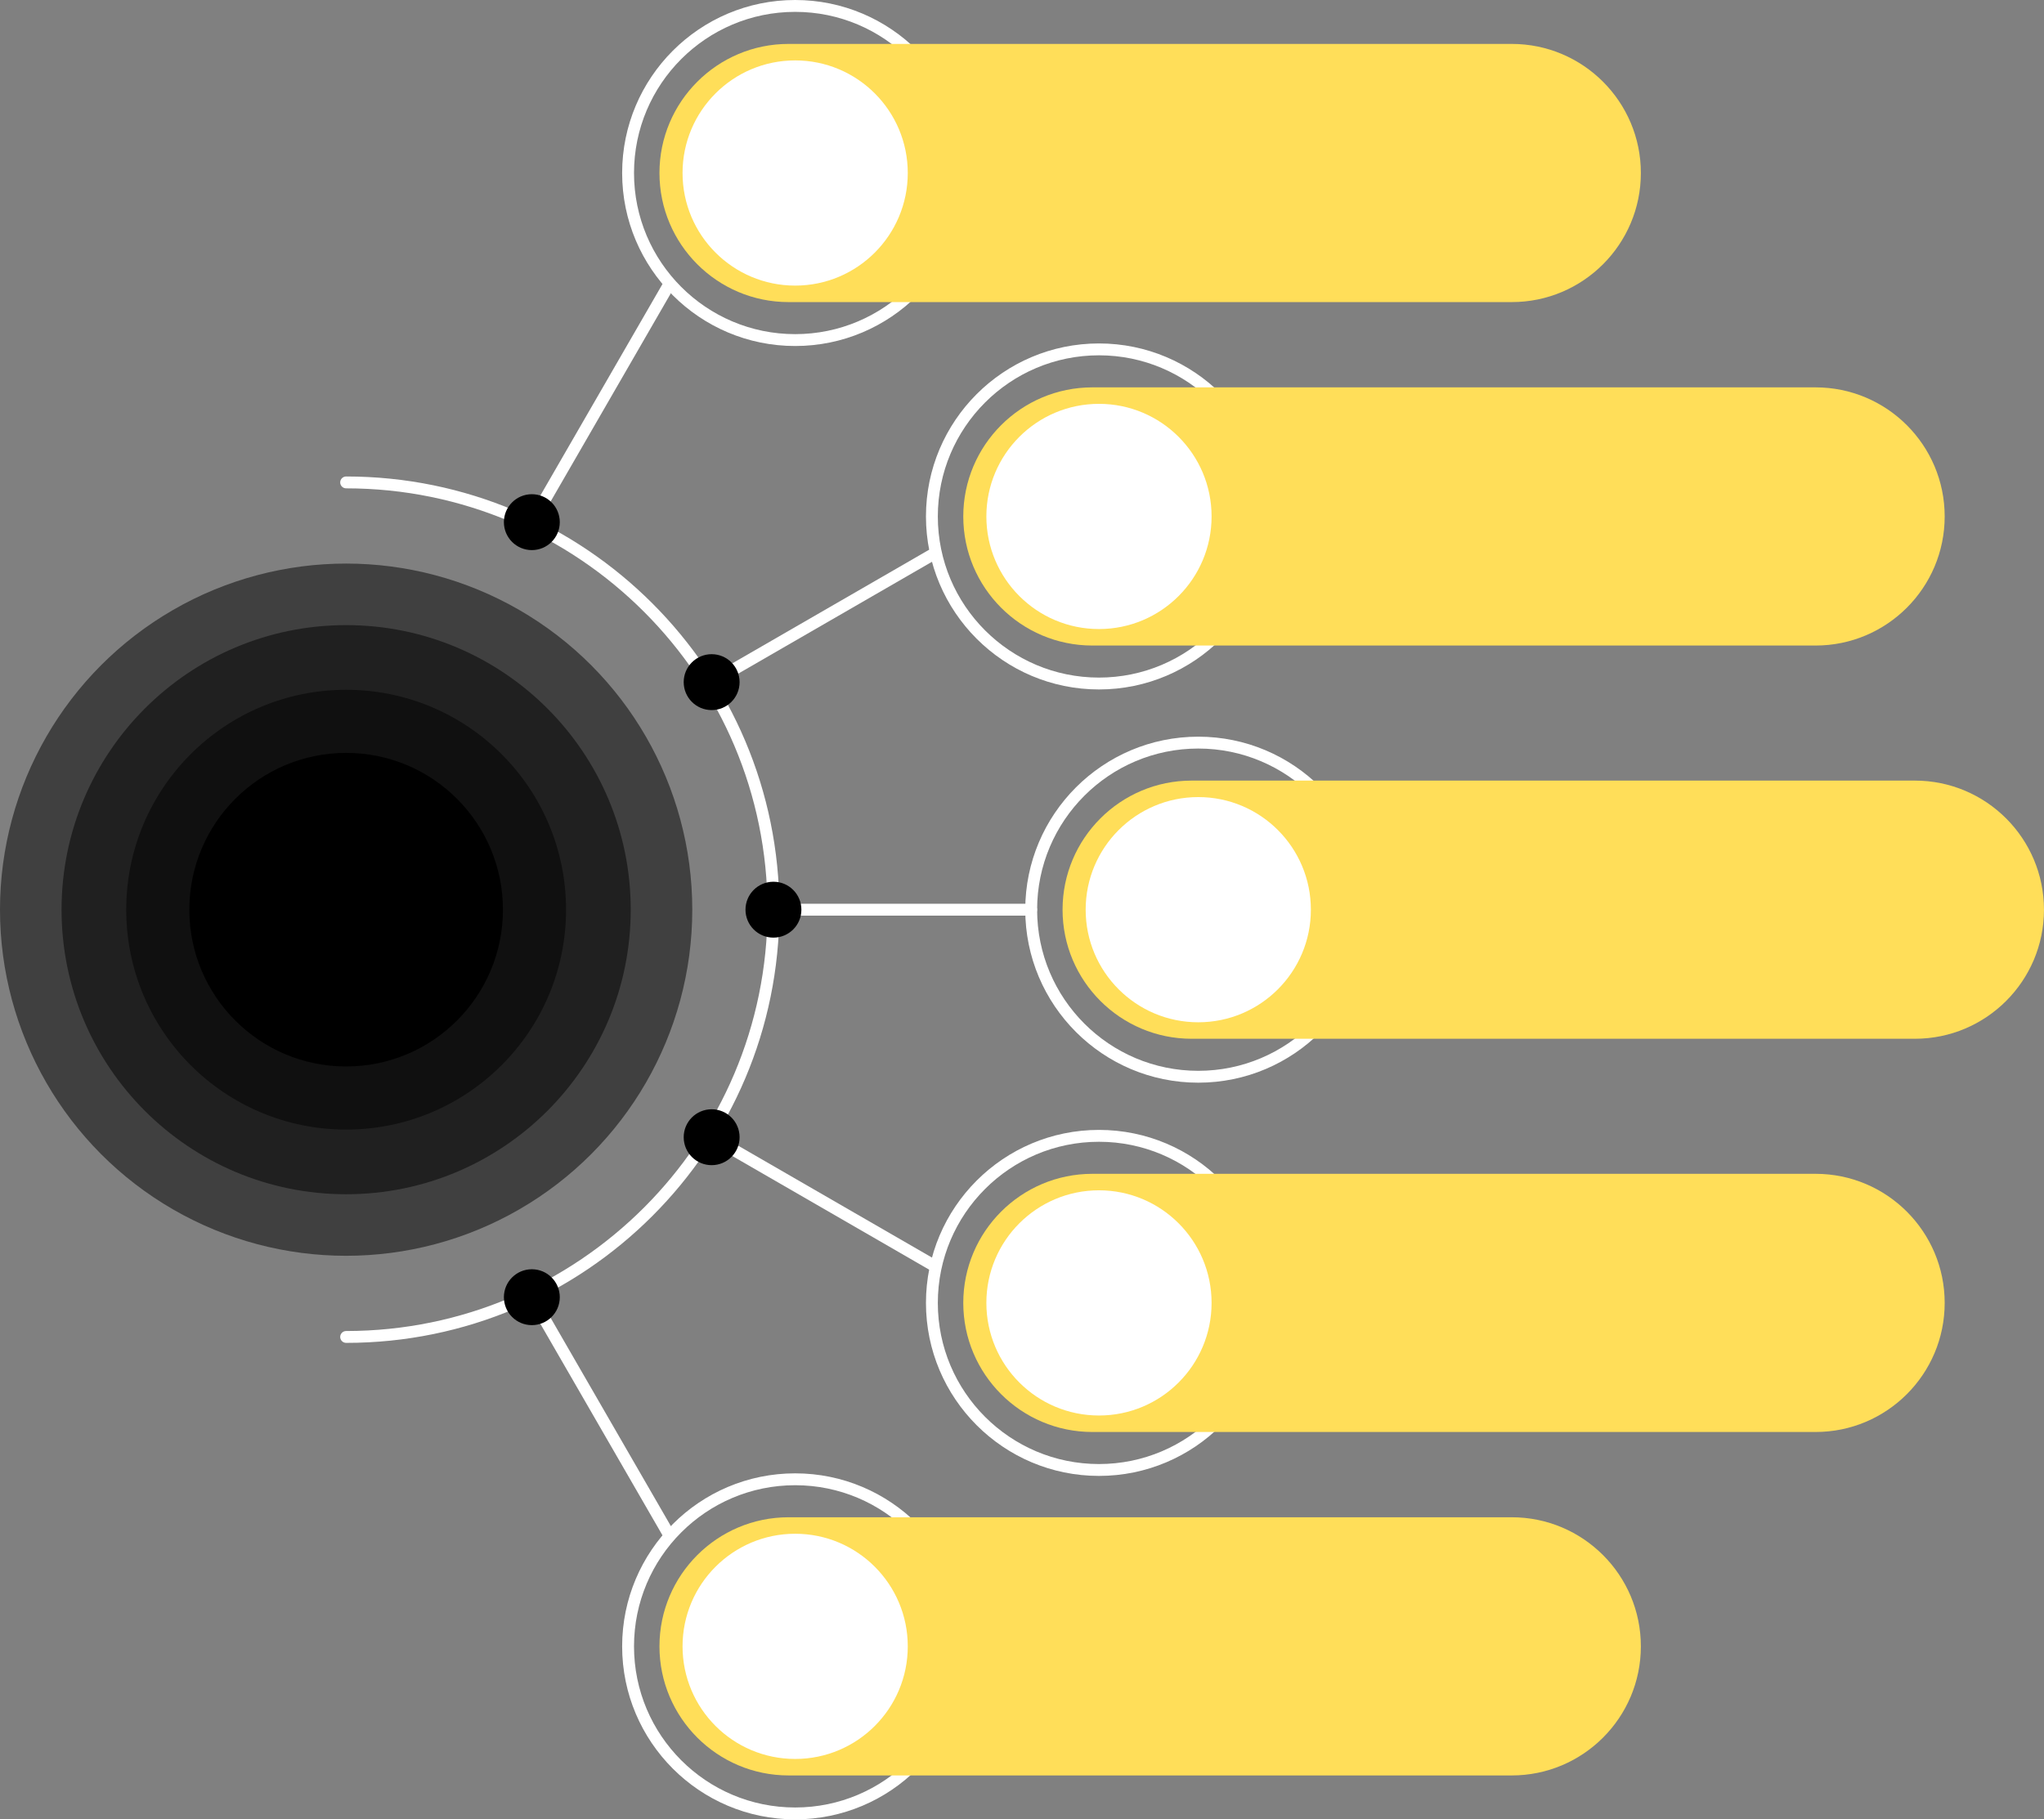
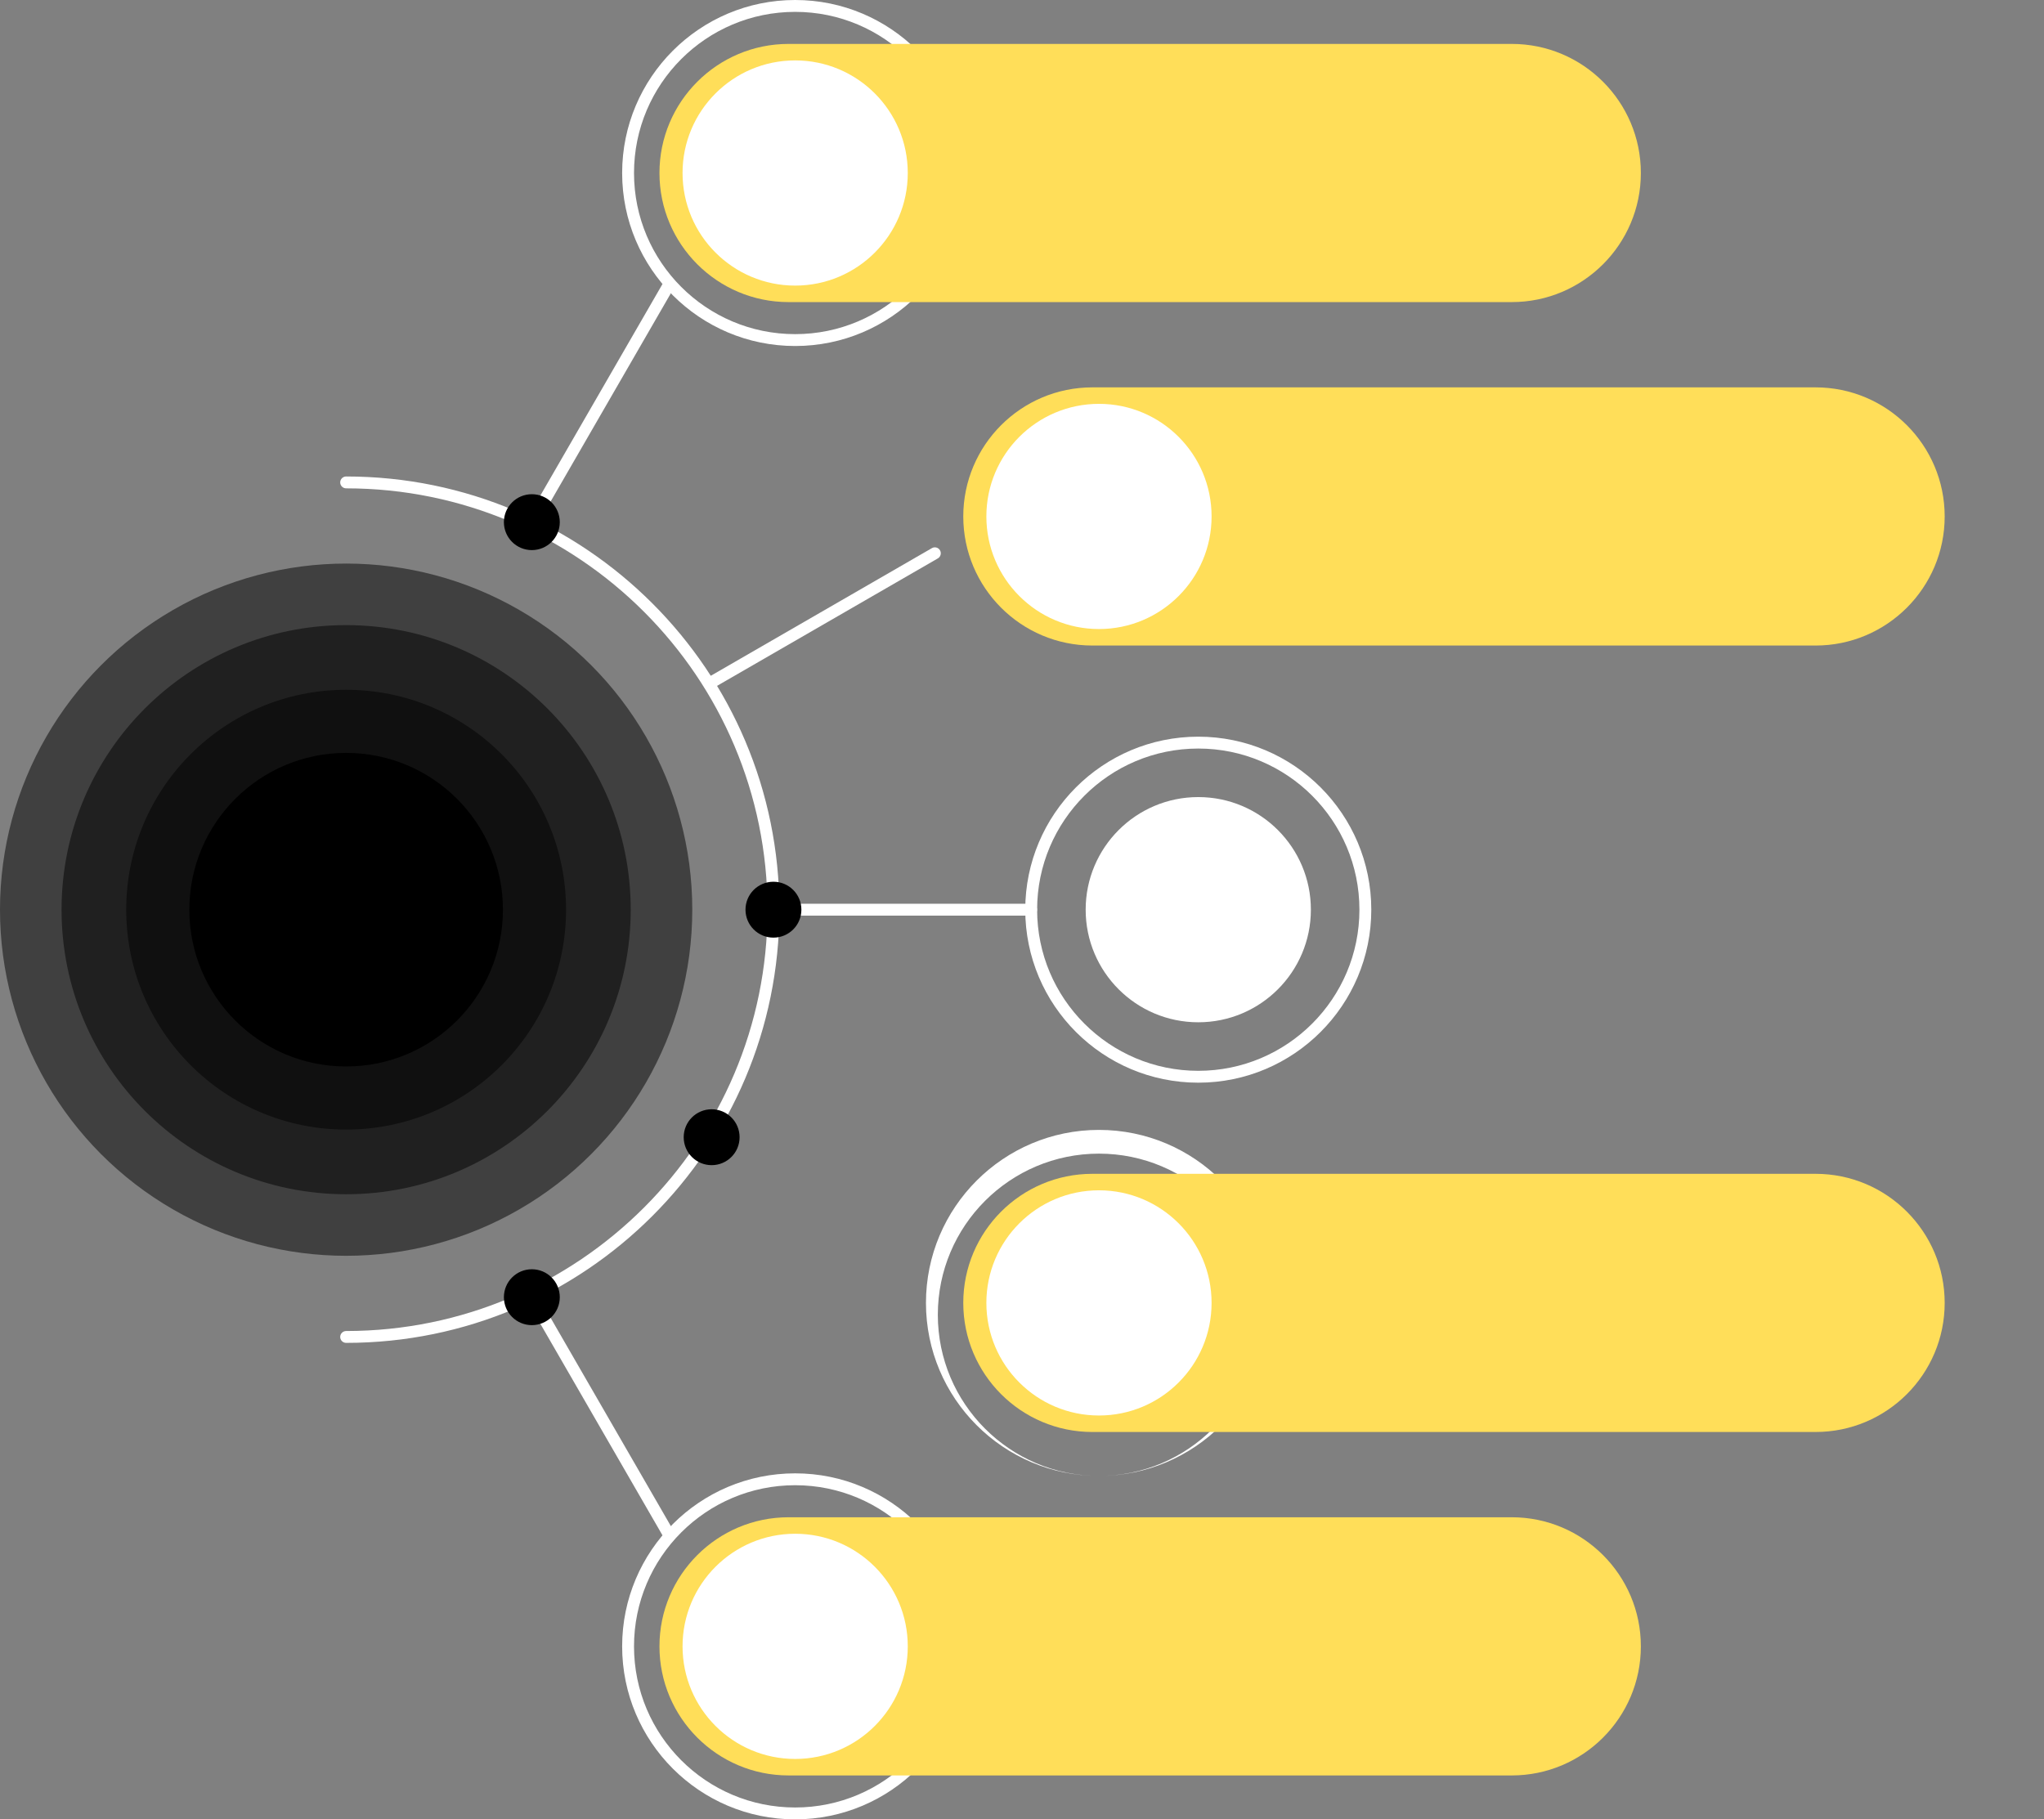
<svg xmlns="http://www.w3.org/2000/svg" clip-rule="evenodd" fill="#000000" fill-rule="evenodd" height="2453.1" preserveAspectRatio="xMidYMid meet" stroke-linejoin="round" stroke-miterlimit="2" version="1" viewBox="8.0 0.0 2755.7 2453.1" width="2755.7" zoomAndPan="magnify">
  <rect x="8.0" y="0.0" width="2755.7" height="2453.1" fill="#808080" stroke="none" />
  <g>
    <g>
      <g id="change1_1">
        <path d="M1623.5,993.265c-128.74,-0 -233.26,104.52 -233.26,233.26c-0,128.74 104.52,233.26 233.26,233.26c128.74,-0 233.26,-104.52 233.26,-233.26c0,-128.74 -104.52,-233.26 -233.26,-233.26Zm-0,16c119.909,-0 217.26,97.351 217.26,217.26c0,119.909 -97.351,217.26 -217.26,217.26c-119.909,-0 -217.26,-97.351 -217.26,-217.26c-0,-119.909 97.351,-217.26 217.26,-217.26Z" fill="#ffffff" />
      </g>
      <g id="change2_1">
-         <path d="M2763.66,1226.53c-0,-96.061 -77.989,-174.051 -174.05,-174.051l-975.029,0c-96.061,0 -174.05,77.99 -174.05,174.051c-0,96.061 77.989,174.05 174.05,174.05l975.029,0c96.061,0 174.05,-77.989 174.05,-174.05Z" fill="#ffde59" />
-       </g>
+         </g>
      <g id="change3_1">
        <circle cx="1623.5" cy="1226.53" fill="#ffffff" r="151.818" />
      </g>
    </g>
    <g>
      <g id="change1_11">
-         <path d="M1489.63,463.069c-128.74,0 -233.26,104.52 -233.26,233.26c-0,128.74 104.52,233.26 233.26,233.26c128.74,0 233.26,-104.52 233.26,-233.26c0,-128.74 -104.52,-233.26 -233.26,-233.26Zm0,16c119.909,0 217.26,97.351 217.26,217.26c0,119.909 -97.351,217.26 -217.26,217.26c-119.909,0 -217.26,-97.351 -217.26,-217.26c-0,-119.909 97.351,-217.26 217.26,-217.26Z" fill="#ffffff" />
-       </g>
+         </g>
      <g id="change2_5">
        <path d="M2629.8,696.329c0,-96.061 -77.989,-174.05 -174.05,-174.05l-975.029,-0c-96.061,-0 -174.05,77.989 -174.05,174.05c-0,96.061 77.989,174.051 174.05,174.051l975.029,-0c96.061,-0 174.05,-77.99 174.05,-174.051Z" fill="#ffde59" />
      </g>
      <g id="change3_5">
        <circle cx="1489.63" cy="696.329" fill="#ffffff" r="151.818" />
      </g>
    </g>
    <g>
      <g id="change1_3">
        <path d="M1080.03,-0c-128.74,-0 -233.26,104.52 -233.26,233.26c-0,128.74 104.52,233.26 233.26,233.26c128.74,0 233.26,-104.52 233.26,-233.26c0,-128.74 -104.52,-233.26 -233.26,-233.26Zm-0,16c119.909,-0 217.26,97.351 217.26,217.26c0,119.909 -97.351,217.26 -217.26,217.26c-119.909,0 -217.26,-97.351 -217.26,-217.26c-0,-119.909 97.351,-217.26 217.26,-217.26Z" fill="#ffffff" />
      </g>
      <g id="change2_3">
        <path d="M2220.2,233.26c-0,-96.061 -77.989,-174.05 -174.05,-174.05l-975.029,-0c-96.061,-0 -174.05,77.989 -174.05,174.05c-0,96.061 77.989,174.051 174.05,174.051l975.029,-0c96.061,-0 174.05,-77.99 174.05,-174.051Z" fill="#ffde59" />
      </g>
      <g id="change3_3">
        <circle cx="1080.03" cy="233.26" fill="#ffffff" r="151.818" />
      </g>
    </g>
    <g>
      <g id="change1_2">
-         <path d="M1489.63,1989.98c128.74,-0 233.26,-104.521 233.26,-233.26c0,-128.74 -104.52,-233.26 -233.26,-233.26c-128.74,-0 -233.26,104.52 -233.26,233.26c-0,128.739 104.52,233.26 233.26,233.26Zm0,-16c-119.909,-0 -217.26,-97.351 -217.26,-217.26c-0,-119.909 97.351,-217.26 217.26,-217.26c119.909,-0 217.26,97.351 217.26,217.26c0,119.909 -97.351,217.26 -217.26,217.26Z" fill="#ffffff" />
+         <path d="M1489.63,1989.98c128.74,-0 233.26,-104.521 233.26,-233.26c0,-128.74 -104.52,-233.26 -233.26,-233.26c-128.74,-0 -233.26,104.52 -233.26,233.26c-0,128.739 104.52,233.26 233.26,233.26Zc-119.909,-0 -217.26,-97.351 -217.26,-217.26c-0,-119.909 97.351,-217.26 217.26,-217.26c119.909,-0 217.26,97.351 217.26,217.26c0,119.909 -97.351,217.26 -217.26,217.26Z" fill="#ffffff" />
      </g>
      <g id="change2_2">
        <path d="M2629.8,1756.72c0,96.061 -77.989,174.05 -174.05,174.05l-975.029,0c-96.061,0 -174.05,-77.989 -174.05,-174.05c-0,-96.061 77.989,-174.051 174.05,-174.051l975.029,0c96.061,0 174.05,77.99 174.05,174.051Z" fill="#ffde59" />
      </g>
      <g id="change3_2">
        <circle cx="1489.63" cy="1756.72" fill="#ffffff" r="151.818" />
      </g>
    </g>
    <g>
      <g id="change1_4">
        <path d="M1080.03,2453.05c128.74,-0 233.26,-104.521 233.26,-233.26c0,-128.74 -104.52,-233.26 -233.26,-233.26c-128.74,-0 -233.26,104.52 -233.26,233.26c-0,128.739 104.52,233.26 233.26,233.26Zm-0,-16c-119.909,-0 -217.26,-97.351 -217.26,-217.26c-0,-119.909 97.351,-217.26 217.26,-217.26c119.909,-0 217.26,97.351 217.26,217.26c0,119.909 -97.351,217.26 -217.26,217.26Z" fill="#ffffff" />
      </g>
      <g id="change2_4">
        <path d="M2220.2,2219.79c-0,96.061 -77.989,174.05 -174.05,174.05l-975.029,0c-96.061,0 -174.05,-77.989 -174.05,-174.05c-0,-96.061 77.989,-174.051 174.05,-174.051l975.029,0c96.061,0 174.05,77.99 174.05,174.051Z" fill="#ffde59" />
      </g>
      <g id="change3_4">
        <circle cx="1080.03" cy="2219.79" fill="#ffffff" r="151.818" />
      </g>
    </g>
    <g id="change1_5">
      <path d="M1050.75,1234.53l347.49,-0c4.415,-0 8,-3.585 8,-8c-0,-4.415 -3.585,-8 -8,-8l-347.49,-0c-4.415,-0 -8,3.585 -8,8c-0,4.415 3.585,8 8,8Z" fill="#ffffff" />
    </g>
    <g id="change1_6">
      <path d="M971.432,926.658l300.935,-173.745c3.824,-2.208 5.136,-7.105 2.928,-10.929c-2.207,-3.823 -7.104,-5.136 -10.928,-2.928l-300.935,173.745c-3.824,2.208 -5.136,7.105 -2.928,10.928c2.207,3.824 7.104,5.136 10.928,2.929Z" fill="#ffffff" />
    </g>
    <g id="change1_7">
      <path d="M731.952,708.029l184.763,-320.019c2.207,-3.824 0.895,-8.72 -2.928,-10.928c-3.824,-2.208 -8.721,-0.896 -10.929,2.928l-184.762,320.019c-2.208,3.824 -0.896,8.72 2.928,10.928c3.824,2.208 8.72,0.896 10.928,-2.928Z" fill="#ffffff" />
    </g>
    <g id="change1_8">
      <path d="M718.096,1753.02l184.762,320.019c2.208,3.823 7.105,5.135 10.929,2.928c3.823,-2.208 5.135,-7.105 2.928,-10.928l-184.763,-320.019c-2.208,-3.824 -7.104,-5.136 -10.928,-2.928c-3.824,2.207 -5.136,7.104 -2.928,10.928Z" fill="#ffffff" />
    </g>
    <g id="change1_9">
-       <path d="M963.432,1540.25l300.935,173.745c3.824,2.207 8.721,0.895 10.928,-2.929c2.208,-3.823 0.896,-8.72 -2.928,-10.928l-300.935,-173.745c-3.824,-2.207 -8.721,-0.895 -10.928,2.928c-2.208,3.824 -0.896,8.721 2.928,10.929Z" fill="#ffffff" />
-     </g>
+       </g>
    <g id="change4_1">
      <circle cx="474.661" cy="1226.53" fill="#000000" fill-opacity="0.5" r="466.661" />
    </g>
    <g id="change1_10">
      <path d="M474.661,658.439c313.535,-0 568.086,254.551 568.086,568.086c-0,313.535 -254.551,568.086 -568.086,568.086c-4.416,0 -8,3.585 -8,8c-0,4.415 3.584,8 8,8c322.366,0 584.086,-261.72 584.086,-584.086c-0,-322.366 -261.72,-584.086 -584.086,-584.086c-4.416,-0 -8,3.584 -8,8c-0,4.415 3.584,8 8,8Z" fill="#ffffff" />
    </g>
    <g id="change4_2">
      <circle cx="474.661" cy="1226.53" fill="#000000" fill-opacity="0.5" r="383.672" />
    </g>
    <g id="change4_3">
      <circle cx="474.661" cy="1226.53" fill="#000000" fill-opacity="0.5" r="296.482" />
    </g>
    <g id="change4_4">
      <circle cx="474.661" cy="1226.53" fill="#000000" r="211.393" />
    </g>
    <g id="change4_5">
-       <circle cx="967.432" cy="919.729" fill="#000000" r="37.68" />
-     </g>
+       </g>
    <g id="change4_6">
      <circle cx="967.432" cy="1533.32" fill="#000000" r="37.68" />
    </g>
    <g id="change4_7">
      <circle cx="725.024" cy="1749.02" fill="#000000" r="37.68" />
    </g>
    <g id="change4_8">
      <circle cx="725.024" cy="704.029" fill="#000000" r="37.68" />
    </g>
    <g id="change4_9">
      <circle cx="1050.75" cy="1226.53" fill="#000000" r="37.68" />
    </g>
  </g>
</svg>